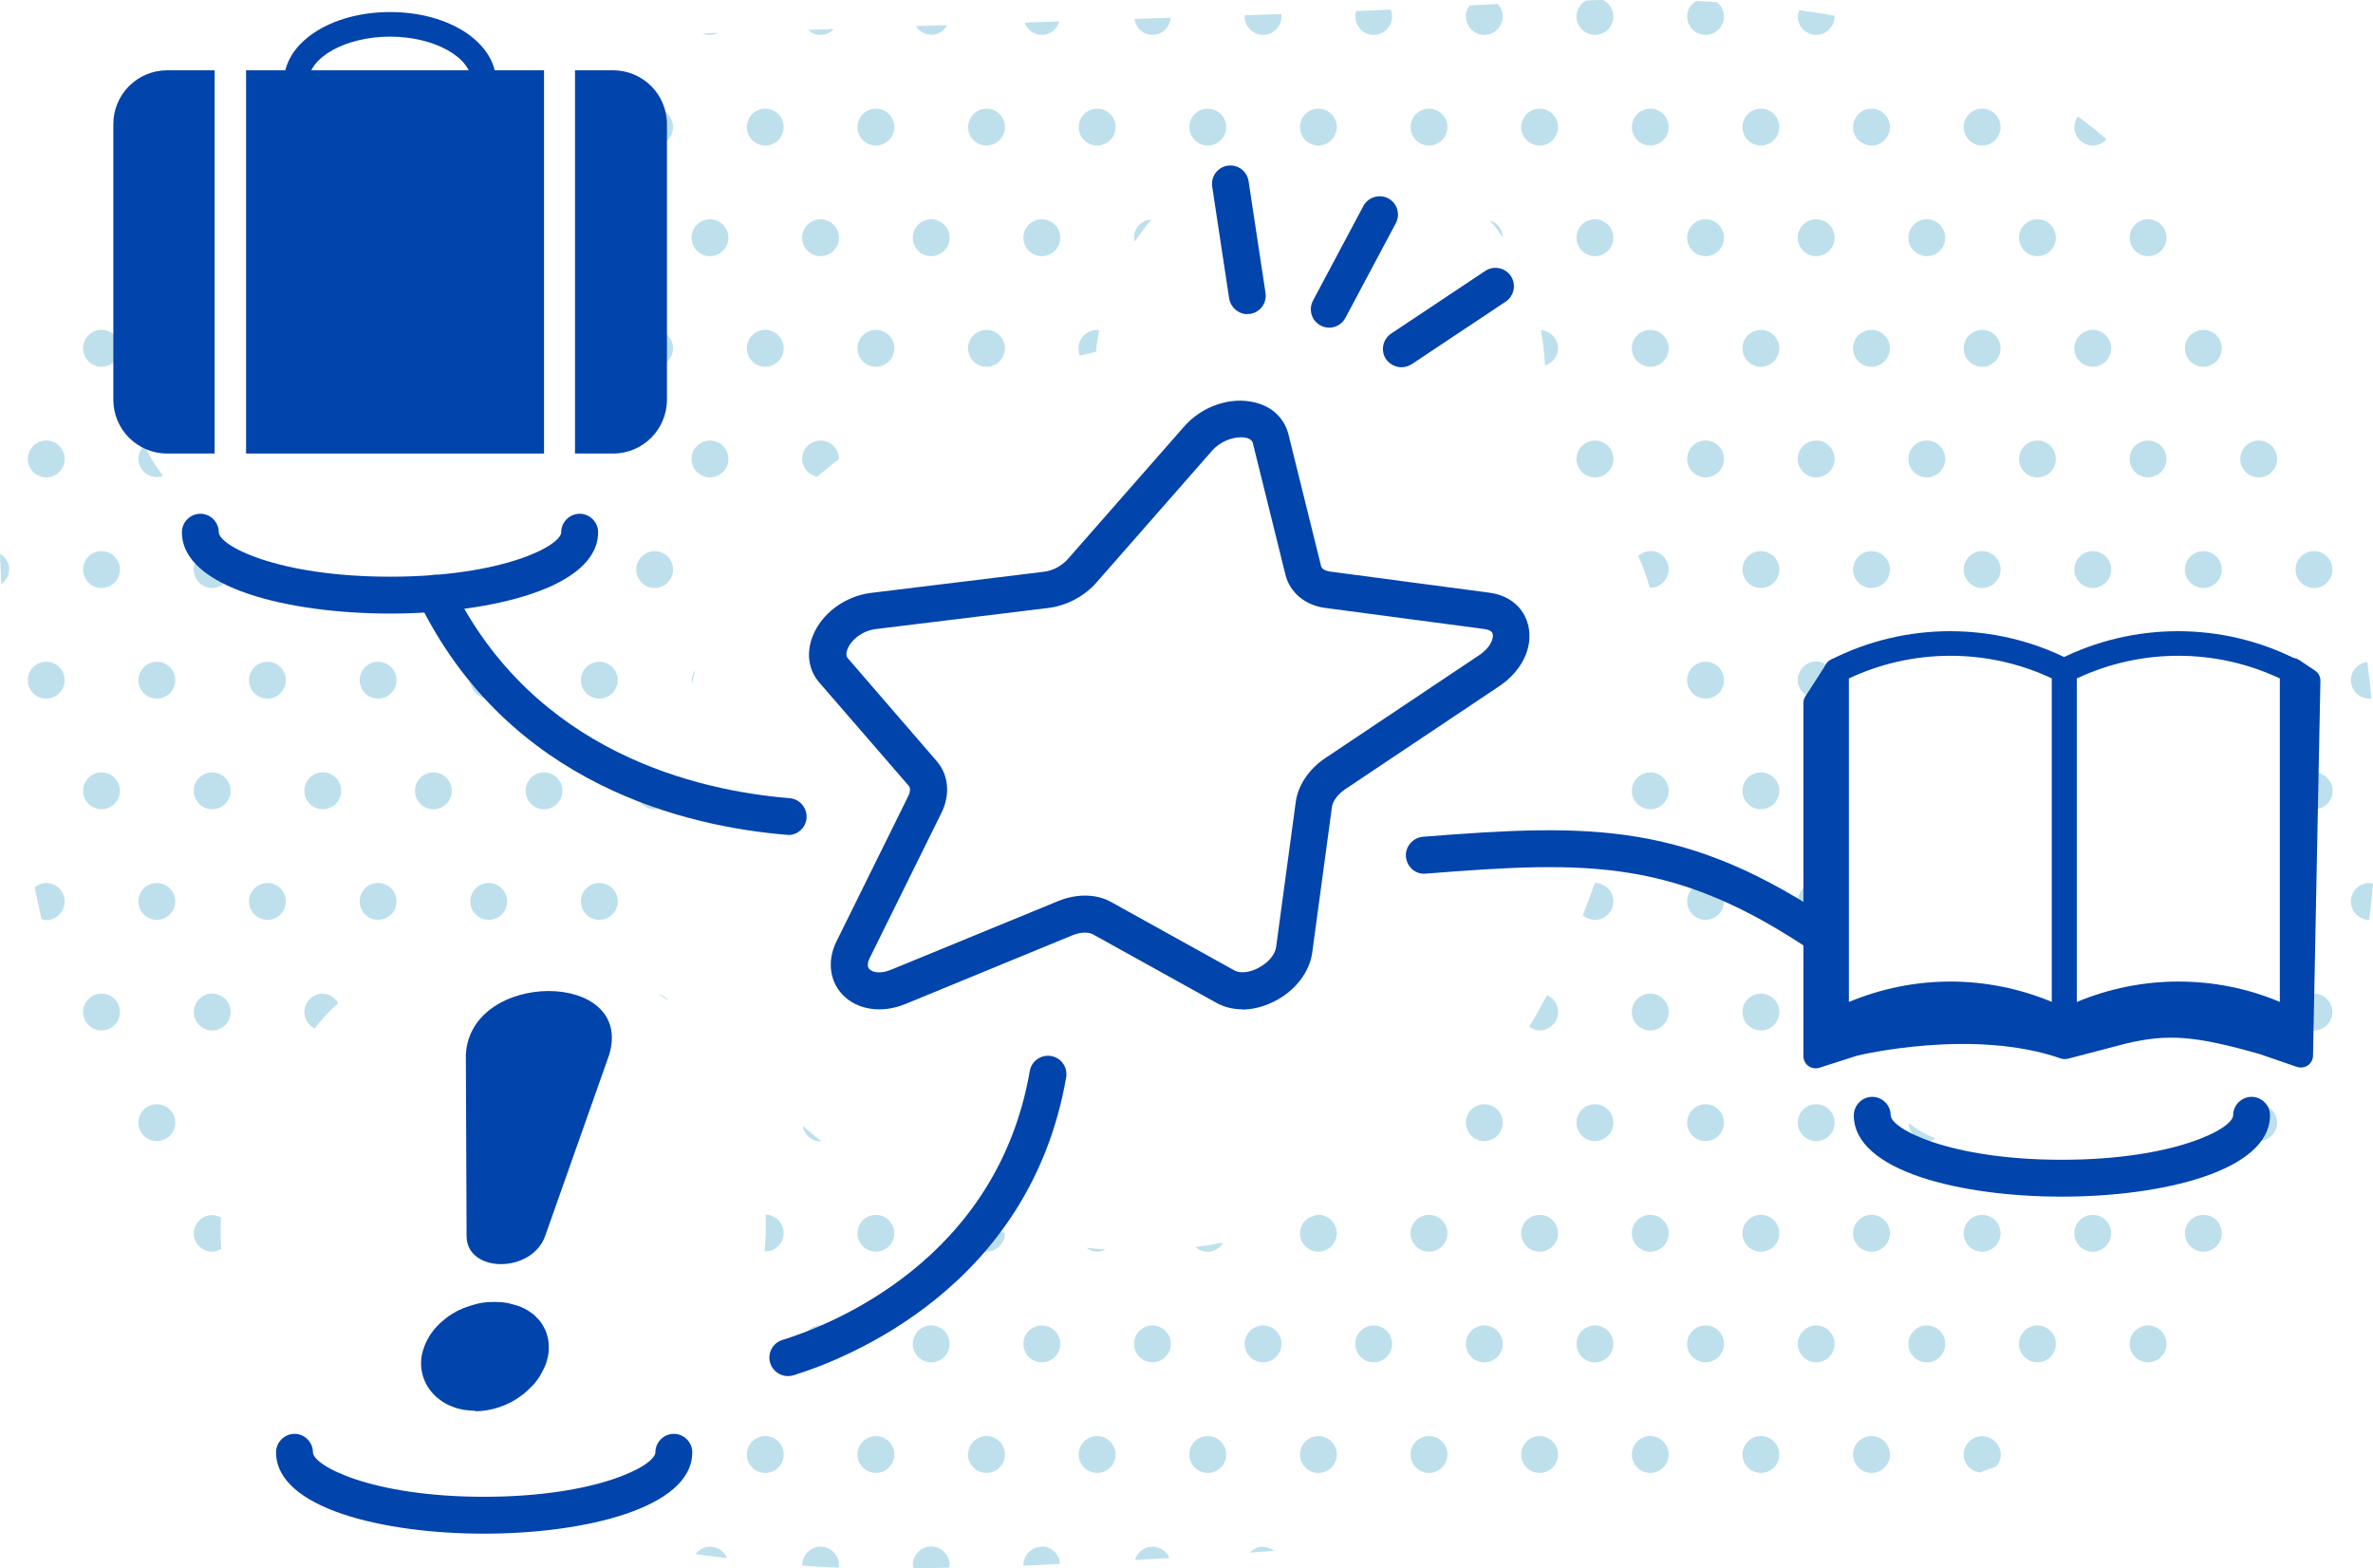
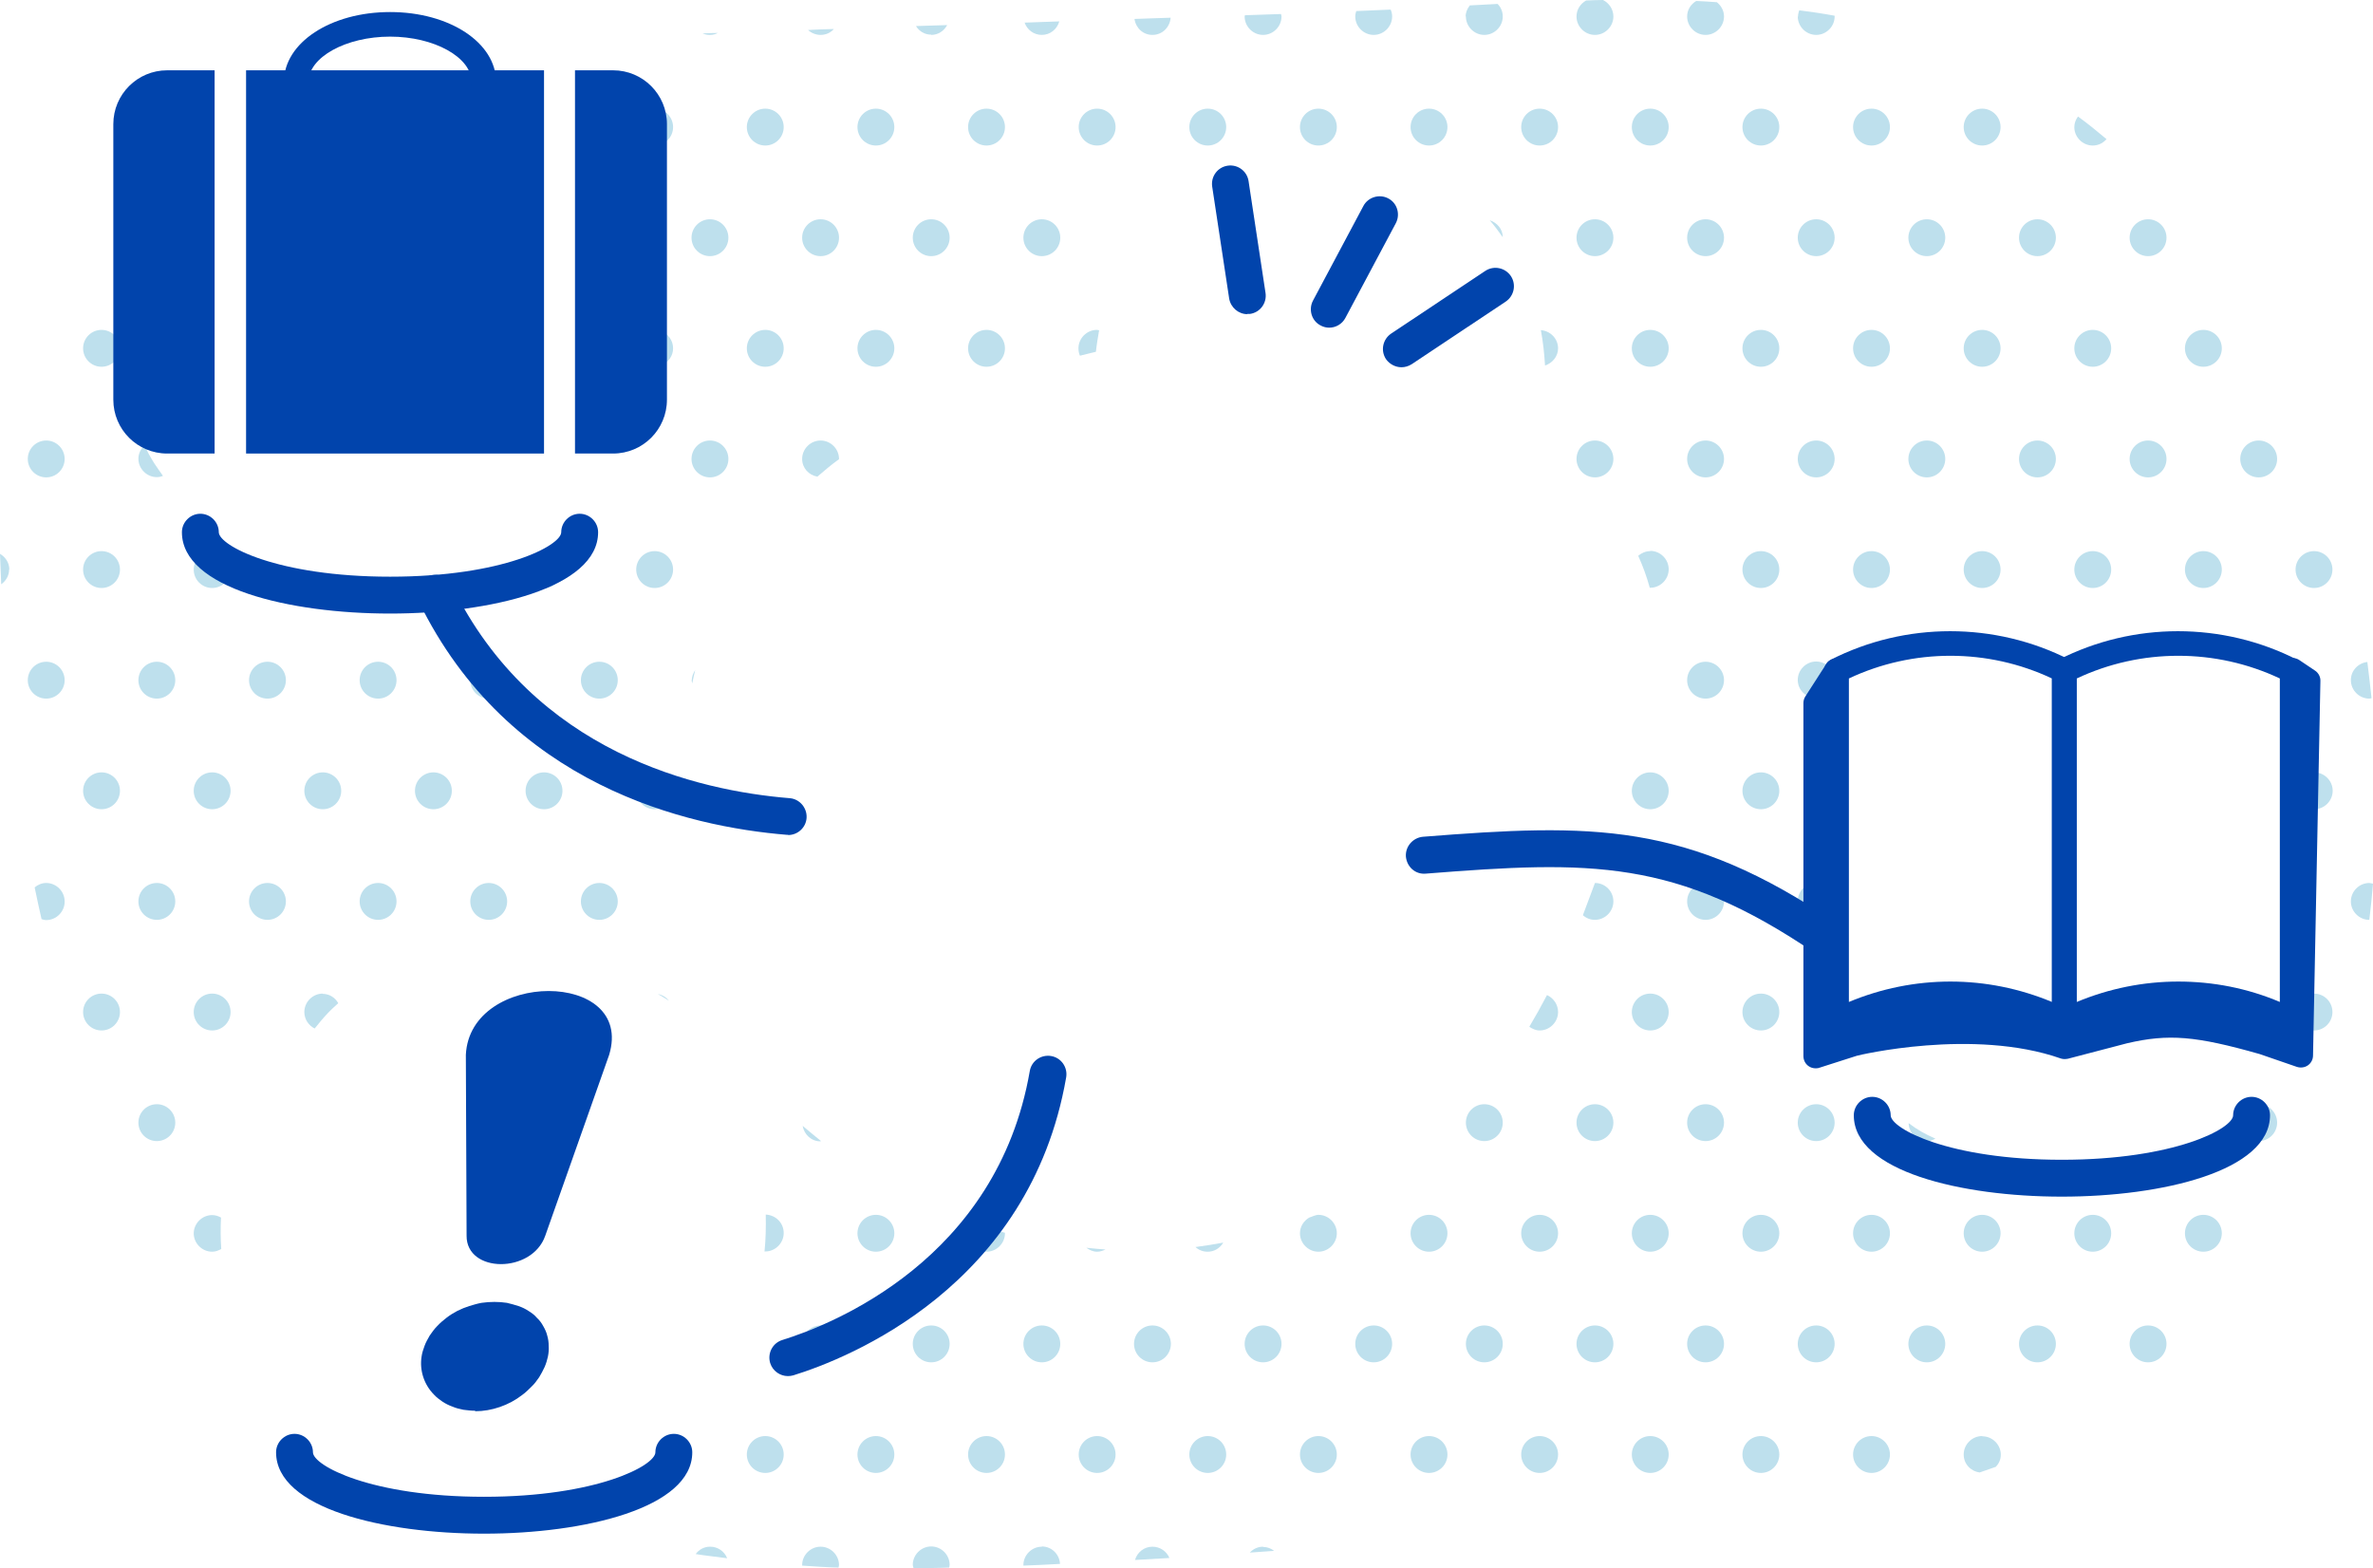
<svg xmlns="http://www.w3.org/2000/svg" id="_レイヤー_2" viewBox="0 0 96.53 63.79">
  <defs>
    <style>.cls-1{fill:#bee0ed;}.cls-2{fill:#0144ac;}</style>
  </defs>
  <g id="_レイヤー_2-2">
    <circle class="cls-1" cx="94.13" cy="23.17" r=".75" />
    <path class="cls-1" d="m84.38,5.17c0,.41.34.75.75.75.23,0,.42-.1.56-.26-.38-.32-.76-.63-1.16-.92-.09.12-.15.27-.15.43Z" />
    <circle class="cls-1" cx="89.63" cy="14.17" r=".75" />
    <circle class="cls-1" cx="85.13" cy="14.17" r=".75" />
    <circle class="cls-1" cx="87.38" cy="9.67" r=".75" />
    <circle class="cls-1" cx="89.63" cy="23.17" r=".75" />
    <circle class="cls-1" cx="85.13" cy="23.17" r=".75" />
    <circle class="cls-1" cx="91.88" cy="18.67" r=".75" />
    <circle class="cls-1" cx="87.38" cy="18.67" r=".75" />
    <circle class="cls-1" cx="87.38" cy="54.67" r=".75" />
    <circle class="cls-1" cx="80.63" cy="5.17" r=".75" />
    <circle class="cls-1" cx="76.13" cy="5.17" r=".75" />
    <circle class="cls-1" cx="80.63" cy="14.17" r=".75" />
    <circle class="cls-1" cx="76.13" cy="14.17" r=".75" />
    <circle class="cls-1" cx="82.88" cy="9.67" r=".75" />
    <circle class="cls-1" cx="78.38" cy="9.67" r=".75" />
    <circle class="cls-1" cx="80.63" cy="23.17" r=".75" />
    <circle class="cls-1" cx="76.13" cy="23.17" r=".75" />
    <circle class="cls-1" cx="82.88" cy="18.67" r=".75" />
    <circle class="cls-1" cx="78.38" cy="18.67" r=".75" />
    <path class="cls-1" d="m80.63,58.42c-.41,0-.75.34-.75.75,0,.38.28.68.65.73.22-.08.44-.15.66-.23.12-.13.2-.3.2-.49,0-.41-.34-.75-.75-.75Z" />
    <circle class="cls-1" cx="76.13" cy="59.17" r=".75" />
    <circle class="cls-1" cx="82.88" cy="54.67" r=".75" />
    <circle class="cls-1" cx="78.38" cy="54.67" r=".75" />
    <path class="cls-1" d="m51.38,62.92c-.21,0-.4.09-.54.24.33-.02.66-.05.99-.07-.13-.1-.28-.16-.45-.16Z" />
    <path class="cls-1" d="m46.88,62.92c-.34,0-.62.23-.71.54.47-.03.93-.05,1.4-.08-.11-.27-.38-.46-.69-.46Z" />
    <path class="cls-1" d="m42.38,62.92c-.41,0-.75.34-.75.75,0,0,0,.02,0,.02.5-.02.99-.04,1.49-.07-.02-.39-.34-.71-.74-.71Z" />
    <path class="cls-1" d="m38.61,63.77s.02-.07.02-.11c0-.41-.34-.75-.75-.75s-.75.34-.75.75c0,.04.02.08.03.13.48,0,.97,0,1.45-.02Z" />
    <path class="cls-1" d="m34.13,63.67c0-.41-.34-.75-.75-.75s-.75.34-.75.75c0,0,0,.01,0,.02.49.03.98.07,1.48.08,0-.03.02-.06.02-.1Z" />
    <path class="cls-1" d="m28.88,62.92c-.24,0-.45.12-.58.3.42.07.85.11,1.28.17-.11-.28-.38-.47-.69-.47Z" />
    <path class="cls-1" d="m18.17,23.69c-.23.02-.47.04-.7.04-.11,0-.22,0-.34,0,.13.12.31.2.5.2.21,0,.4-.09.54-.23Z" />
    <path class="cls-1" d="m13.13,23.92c.3,0,.55-.18.67-.43-.46-.06-.93-.13-1.4-.21.06.36.35.63.73.63Z" />
    <circle class="cls-1" cx="17.63" cy="32.17" r=".75" />
    <circle class="cls-1" cx="13.13" cy="32.17" r=".75" />
    <circle class="cls-1" cx="19.88" cy="27.67" r=".75" />
    <circle class="cls-1" cx="15.38" cy="27.67" r=".75" />
    <path class="cls-1" d="m13.13,40.42c-.41,0-.75.34-.75.75,0,.3.18.55.42.67.17-.21.34-.42.53-.62.14-.15.29-.28.43-.41-.13-.23-.36-.38-.64-.38Z" />
    <circle class="cls-1" cx="19.88" cy="36.67" r=".75" />
    <circle class="cls-1" cx="15.38" cy="36.67" r=".75" />
    <circle class="cls-1" cx="4.13" cy="14.17" r=".75" />
    <circle class="cls-1" cx="8.63" cy="23.17" r=".75" />
    <circle class="cls-1" cx="4.13" cy="23.17" r=".75" />
    <path class="cls-1" d="m5.87,18.12c-.14.14-.24.33-.24.54,0,.41.34.75.75.75.09,0,.17-.02.25-.05-.12-.17-.25-.35-.36-.52-.15-.24-.28-.48-.4-.72Z" />
    <circle class="cls-1" cx="8.63" cy="32.17" r=".75" />
    <circle class="cls-1" cx="4.13" cy="32.17" r=".75" />
    <circle class="cls-1" cx="10.88" cy="27.67" r=".75" />
    <circle class="cls-1" cx="6.38" cy="27.67" r=".75" />
    <circle class="cls-1" cx="8.63" cy="41.17" r=".75" />
    <circle class="cls-1" cx="4.13" cy="41.17" r=".75" />
    <circle class="cls-1" cx="10.88" cy="36.67" r=".75" />
    <circle class="cls-1" cx="6.38" cy="36.67" r=".75" />
    <path class="cls-1" d="m7.88,50.17c0,.41.34.75.75.75.14,0,.26-.05.37-.11-.03-.43-.03-.86-.01-1.28-.11-.06-.23-.1-.36-.1-.41,0-.75.34-.75.75Z" />
    <circle class="cls-1" cx="6.38" cy="45.67" r=".75" />
    <path class="cls-1" d="m.38,23.17c0-.28-.16-.51-.38-.64.02.41.03.83.05,1.24.19-.14.32-.35.32-.6Z" />
    <circle class="cls-1" cx="1.88" cy="18.67" r=".75" />
    <circle class="cls-1" cx="1.88" cy="27.67" r=".75" />
    <path class="cls-1" d="m2.63,36.67c0-.41-.34-.75-.75-.75-.18,0-.34.07-.47.18.09.43.18.86.28,1.29.06.02.12.04.19.04.41,0,.75-.34.75-.75Z" />
    <circle class="cls-1" cx="71.63" cy="5.17" r=".75" />
    <circle class="cls-1" cx="67.13" cy="5.17" r=".75" />
    <path class="cls-1" d="m73.13.67c0,.41.34.75.75.75s.75-.34.75-.75c0-.01,0-.02,0-.03-.48-.09-.96-.16-1.44-.22-.03.08-.05.17-.05.26Z" />
    <path class="cls-1" d="m68.63.67c0,.41.34.75.75.75s.75-.34.75-.75c0-.24-.12-.44-.29-.58-.28-.02-.56-.04-.84-.05-.22.13-.37.36-.37.63Z" />
    <circle class="cls-1" cx="71.63" cy="14.17" r=".75" />
    <circle class="cls-1" cx="67.13" cy="14.17" r=".75" />
    <circle class="cls-1" cx="73.88" cy="9.67" r=".75" />
    <circle class="cls-1" cx="69.38" cy="9.67" r=".75" />
    <circle class="cls-1" cx="71.63" cy="23.17" r=".75" />
    <path class="cls-1" d="m67.13,22.42c-.19,0-.36.08-.49.19.19.42.35.86.47,1.3,0,0,.01,0,.02,0,.41,0,.75-.34.75-.75s-.34-.75-.75-.75Z" />
    <circle class="cls-1" cx="73.88" cy="18.67" r=".75" />
    <circle class="cls-1" cx="69.38" cy="18.67" r=".75" />
    <circle class="cls-1" cx="71.63" cy="59.17" r=".75" />
    <circle class="cls-1" cx="67.13" cy="59.17" r=".75" />
    <circle class="cls-1" cx="73.88" cy="54.67" r=".75" />
    <circle class="cls-1" cx="69.38" cy="54.67" r=".75" />
    <circle class="cls-1" cx="62.63" cy="5.17" r=".75" />
    <circle class="cls-1" cx="58.13" cy="5.17" r=".75" />
    <path class="cls-1" d="m64.13.67c0,.41.34.75.75.75s.75-.34.75-.75c0-.29-.17-.54-.42-.67-.23,0-.46.01-.69.02-.23.13-.39.37-.39.65Z" />
    <path class="cls-1" d="m59.63.67c0,.41.34.75.75.75s.75-.34.75-.75c0-.2-.08-.38-.21-.51-.38.02-.75.04-1.13.06-.1.13-.17.28-.17.45Z" />
    <path class="cls-1" d="m63.38,14.17c0-.39-.31-.71-.7-.74.09.48.14.96.17,1.44.3-.1.53-.37.53-.7Z" />
    <circle class="cls-1" cx="64.88" cy="9.67" r=".75" />
    <path class="cls-1" d="m60.6,8.96c.19.22.36.45.53.69,0-.33-.23-.59-.53-.69Z" />
    <circle class="cls-1" cx="64.88" cy="18.67" r=".75" />
    <path class="cls-1" d="m62.63,41.92c.41,0,.75-.34.75-.75,0-.31-.19-.57-.45-.69-.23.44-.47.87-.72,1.29.12.08.26.15.42.15Z" />
    <path class="cls-1" d="m64.88,37.42c.41,0,.75-.34.75-.75s-.33-.75-.75-.75c-.16.44-.33.87-.49,1.31.13.12.3.19.49.19Z" />
    <circle class="cls-1" cx="62.63" cy="50.17" r=".75" />
    <circle class="cls-1" cx="58.13" cy="50.17" r=".75" />
    <circle class="cls-1" cx="64.88" cy="45.67" r=".75" />
    <circle class="cls-1" cx="60.38" cy="45.67" r=".75" />
    <circle class="cls-1" cx="62.63" cy="59.17" r=".75" />
    <circle class="cls-1" cx="58.13" cy="59.17" r=".75" />
    <circle class="cls-1" cx="64.88" cy="54.67" r=".75" />
    <circle class="cls-1" cx="60.38" cy="54.67" r=".75" />
    <circle class="cls-1" cx="53.63" cy="5.17" r=".75" />
    <circle class="cls-1" cx="49.13" cy="5.17" r=".75" />
    <path class="cls-1" d="m55.13.67c0,.41.34.75.75.75s.75-.34.75-.75c0-.1-.02-.19-.06-.28-.47.02-.94.04-1.4.06-.02.07-.04.14-.04.21Z" />
    <path class="cls-1" d="m50.63.67c0,.41.34.75.75.75s.75-.34.75-.75c0-.04-.02-.07-.02-.1-.49.02-.98.03-1.47.05,0,.02-.01.03-.01.05Z" />
    <path class="cls-1" d="m52.88,50.17c0,.41.34.75.75.75s.75-.34.75-.75-.34-.75-.75-.75c-.06,0-.12.02-.18.04-.06.02-.12.05-.19.07-.22.13-.38.36-.38.64Z" />
    <path class="cls-1" d="m49.13,50.92c.27,0,.5-.15.63-.37-.37.07-.75.13-1.13.18.13.12.3.19.49.19Z" />
    <circle class="cls-1" cx="53.63" cy="59.17" r=".75" />
    <circle class="cls-1" cx="49.13" cy="59.17" r=".75" />
    <circle class="cls-1" cx="55.88" cy="54.67" r=".75" />
    <circle class="cls-1" cx="51.38" cy="54.67" r=".75" />
    <circle class="cls-1" cx="44.63" cy="5.17" r=".75" />
    <circle class="cls-1" cx="40.13" cy="5.17" r=".75" />
    <path class="cls-1" d="m46.88,1.42c.4,0,.71-.31.74-.7-.49.02-.98.03-1.47.05.05.37.35.65.73.65Z" />
    <path class="cls-1" d="m42.38,1.42c.34,0,.62-.23.71-.55-.47.02-.94.03-1.41.05.1.29.37.5.7.5Z" />
    <path class="cls-1" d="m44.72,13.44s-.06-.02-.1-.02c-.41,0-.75.34-.75.75,0,.11.02.21.06.3.22-.05.43-.11.65-.16.03-.29.08-.58.13-.87Z" />
    <circle class="cls-1" cx="40.13" cy="14.17" r=".75" />
-     <path class="cls-1" d="m46.13,9.67c0,.06.02.1.03.16.21-.31.44-.61.68-.9-.4.02-.71.34-.71.74Z" />
    <circle class="cls-1" cx="42.38" cy="9.67" r=".75" />
    <path class="cls-1" d="m44.63,50.92c.12,0,.24-.04.34-.09-.26-.02-.52-.04-.78-.07.13.09.27.16.44.16Z" />
    <path class="cls-1" d="m40.13,50.92c.41,0,.75-.34.75-.75,0,0,0-.01,0-.02-.45-.12-.9-.26-1.34-.41-.09.12-.16.27-.16.43,0,.41.34.75.75.75Z" />
    <circle class="cls-1" cx="44.63" cy="59.17" r=".75" />
    <circle class="cls-1" cx="40.13" cy="59.17" r=".75" />
    <circle class="cls-1" cx="46.88" cy="54.67" r=".75" />
    <circle class="cls-1" cx="42.38" cy="54.67" r=".75" />
    <circle class="cls-1" cx="35.63" cy="5.17" r=".75" />
    <circle class="cls-1" cx="31.13" cy="5.17" r=".75" />
    <path class="cls-1" d="m37.88,1.42c.28,0,.52-.16.65-.4-.42.01-.85.03-1.27.04.13.21.35.35.62.35Z" />
    <path class="cls-1" d="m33.38,1.42c.22,0,.41-.09.54-.24-.35.01-.7.02-1.05.04.13.12.31.2.51.2Z" />
    <circle class="cls-1" cx="35.63" cy="14.17" r=".75" />
    <circle class="cls-1" cx="31.13" cy="14.17" r=".75" />
    <circle class="cls-1" cx="37.88" cy="9.67" r=".75" />
    <circle class="cls-1" cx="33.38" cy="9.67" r=".75" />
    <path class="cls-1" d="m33.38,17.92c-.41,0-.75.34-.75.75,0,.37.27.66.62.72.28-.24.57-.49.88-.71,0,0,0,0,0-.01,0-.41-.34-.75-.75-.75Z" />
    <circle class="cls-1" cx="35.63" cy="50.17" r=".75" />
    <path class="cls-1" d="m31.15,49.42c.01.5,0,.99-.05,1.49.01,0,.02,0,.03,0,.41,0,.75-.34.75-.75s-.32-.73-.73-.75Z" />
    <path class="cls-1" d="m33.38,46.42s.01,0,.02,0c-.25-.2-.5-.41-.75-.62.06.35.35.63.72.63Z" />
    <circle class="cls-1" cx="35.63" cy="59.17" r=".75" />
    <circle class="cls-1" cx="31.13" cy="59.17" r=".75" />
    <circle class="cls-1" cx="37.88" cy="54.67" r=".75" />
    <circle class="cls-1" cx="33.38" cy="54.67" r=".75" />
    <circle class="cls-1" cx="26.63" cy="5.17" r=".75" />
    <path class="cls-1" d="m28.88,1.42c.12,0,.23-.03.32-.08-.21,0-.41.01-.62.02.09.04.19.06.29.06Z" />
    <path class="cls-1" d="m26.95,14.84c.25-.12.43-.37.43-.67,0-.32-.2-.59-.49-.7.03.25.07.5.08.76,0,.21,0,.41-.01.61Z" />
    <circle class="cls-1" cx="28.88" cy="9.67" r=".75" />
    <circle class="cls-1" cx="26.63" cy="23.17" r=".75" />
    <path class="cls-1" d="m22.13,23.92c.41,0,.75-.34.75-.75,0-.39-.3-.7-.68-.74-.23.13-.47.25-.71.36-.07.11-.11.23-.11.37,0,.41.34.75.75.75Z" />
    <circle class="cls-1" cx="28.88" cy="18.67" r=".75" />
    <path class="cls-1" d="m26.63,31.42c-.41,0-.75.34-.75.75s.34.75.75.75c.15,0,.28-.06.4-.13.03-.38.07-.76.14-1.13-.14-.14-.33-.24-.54-.24Z" />
    <circle class="cls-1" cx="22.13" cy="32.17" r=".75" />
    <path class="cls-1" d="m28.13,27.67s.02.08.03.13c.04-.18.07-.36.12-.54-.08.12-.14.26-.14.42Z" />
    <circle class="cls-1" cx="24.38" cy="27.67" r=".75" />
    <path class="cls-1" d="m26.76,40.44c.16.08.3.18.45.27-.11-.14-.27-.24-.45-.27Z" />
    <circle class="cls-1" cx="24.38" cy="36.67" r=".75" />
    <path class="cls-1" d="m94.13,31.42c-.13,0-.24.04-.34.09.02.16.04.31.04.48,0,.27-.04.54-.07.81.11.07.24.12.38.12.41,0,.75-.34.75-.75s-.34-.75-.75-.75Z" />
    <path class="cls-1" d="m95.63,27.67c0,.41.34.75.75.75.03,0,.06-.01.09-.02-.05-.49-.11-.98-.17-1.47-.37.04-.67.35-.67.73Z" />
    <circle class="cls-1" cx="94.13" cy="41.17" r=".75" />
    <path class="cls-1" d="m96.38,35.92c-.41,0-.75.34-.75.75s.34.75.75.75h0c.06-.49.11-.98.15-1.47-.05-.01-.1-.03-.15-.03Z" />
    <circle class="cls-1" cx="89.63" cy="50.17" r=".75" />
    <circle class="cls-1" cx="85.13" cy="50.17" r=".75" />
    <circle class="cls-1" cx="91.88" cy="45.67" r=".75" />
    <path class="cls-1" d="m83.61,27.57c-.05-.37-.35-.66-.73-.66-.02,0-.05.01-.07.01.3.18.56.4.8.64Z" />
    <circle class="cls-1" cx="80.63" cy="50.17" r=".75" />
    <circle class="cls-1" cx="76.13" cy="50.17" r=".75" />
    <path class="cls-1" d="m78.38,46.42c.13,0,.24-.04.35-.1-.41-.18-.72-.35-1.09-.63.01.4.34.73.74.73Z" />
    <circle class="cls-1" cx="71.63" cy="32.17" r=".75" />
    <circle class="cls-1" cx="67.13" cy="32.17" r=".75" />
    <path class="cls-1" d="m73.79,28.4c.11-.19.23-.37.36-.54.12-.16.26-.32.42-.48-.11-.27-.38-.47-.69-.47-.41,0-.75.34-.75.75,0,.38.29.69.66.73Z" />
    <circle class="cls-1" cx="69.38" cy="27.67" r=".75" />
    <circle class="cls-1" cx="71.63" cy="41.17" r=".75" />
    <circle class="cls-1" cx="67.13" cy="41.17" r=".75" />
    <path class="cls-1" d="m73.87,37.41c.05-.49.12-.97.2-1.46-.06-.02-.12-.04-.19-.04-.41,0-.75.34-.75.75s.33.74.74.75Z" />
    <circle class="cls-1" cx="69.38" cy="36.67" r=".75" />
    <circle class="cls-1" cx="71.63" cy="50.17" r=".75" />
    <circle class="cls-1" cx="67.13" cy="50.17" r=".75" />
    <circle class="cls-1" cx="73.88" cy="45.67" r=".75" />
    <circle class="cls-1" cx="69.38" cy="45.67" r=".75" />
-     <path class="cls-2" d="m50.54,41.06c-.38,0-.74-.09-1.05-.26l-5.03-2.79c-.15-.08-.45-.12-.84.04l-6.78,2.79c-.97.4-1.98.25-2.58-.39-.52-.56-.61-1.38-.24-2.14l2.92-5.91c.04-.07.14-.31.02-.44l-3.62-4.18c-.45-.51-.55-1.2-.29-1.88.36-.94,1.32-1.65,2.38-1.78l7.03-.86c.37-.04.75-.25.99-.53l4.72-5.38c.73-.83,1.88-1.22,2.87-.98.71.17,1.2.64,1.37,1.29,0,0,0,0,0,0l1.33,5.37c.04.16.26.2.35.22l6.49.86c.83.11,1.42.61,1.59,1.35.2.88-.26,1.84-1.19,2.46l-6.25,4.18c-.3.2-.52.49-.55.74l-.8,5.91c-.11.81-.71,1.58-1.57,2-.42.21-.87.32-1.29.32Zm-.06-23.27c-.37,0-.84.17-1.17.54l-4.71,5.37c-.48.55-1.21.94-1.94,1.03l-7.03.86c-.58.07-1.03.47-1.16.83-.09.24,0,.33.02.36l3.62,4.19c.48.56.55,1.36.19,2.09l-2.92,5.91c-.06.11-.13.33-.02.45.13.14.47.21.91.02l6.79-2.79c.74-.3,1.54-.29,2.13.04l5.03,2.79c.22.12.59.09.94-.09.41-.2.71-.55.75-.86l.8-5.91c.09-.67.54-1.34,1.2-1.78l6.25-4.18c.49-.32.6-.7.56-.87-.02-.1-.13-.17-.33-.2l-6.49-.86c-.82-.11-1.43-.63-1.61-1.35l-1.33-5.37s-.04-.15-.27-.2c-.07-.02-.15-.02-.23-.02Z" />
    <path class="cls-2" d="m83.97,42.04c-.08,0-.16-.02-.23-.05-2.76-1.4-6.05-1.4-8.81,0-.16.08-.34.07-.49-.02-.15-.09-.24-.25-.24-.43v-14.25c0-.19.11-.36.27-.45,3.04-1.55,6.68-1.55,9.72,0,.17.08.27.26.27.45v14.25c0,.17-.09.34-.24.43-.08.05-.17.07-.26.07Zm-4.63-2.11c1.41,0,2.81.28,4.13.83v-13.16c-2.61-1.23-5.65-1.23-8.26,0v13.16c1.32-.55,2.72-.83,4.13-.83Z" />
    <path class="cls-2" d="m93.24,42.04c-.08,0-.16-.02-.23-.05-2.76-1.4-6.05-1.4-8.81,0-.16.08-.34.07-.49-.02-.15-.09-.24-.25-.24-.43v-14.25c0-.19.11-.36.27-.45,3.04-1.55,6.67-1.55,9.71,0,.17.08.27.26.27.45v14.25c0,.17-.09.34-.24.43-.08.05-.17.07-.26.07Zm-4.63-2.11c1.41,0,2.81.27,4.13.83v-13.16c-2.61-1.23-5.65-1.23-8.26,0v13.16c1.32-.55,2.72-.83,4.13-.83Z" />
    <path class="cls-2" d="m78.91,40.68c.34-.03.77-.01.79-.02,0,0,.64.05.64.05,0,0,.42.04.79.16s.67.32.67.32l2.18.33c2.1-.46,3.49-.78,4.99-.66,2.36.19,4.27,1.16,4.27,1.16v-14.75l.64.43-.3,15.23-1.51-.52c-2.65-.75-3.87-.87-5.67-.46l-2.42.64c-3.74-1.32-8.58-.13-8.58-.13l-.5.15-1.03.34v-14.36l.85-1.32-.11.68-.07,7.69-.07,5.34.25.53c.2-.05.4-.09.61-.14.04,0,1.3-.29,1.34-.3,0,0,.83-.19.84-.19,0,0,.53-.1.53-.1,0,0,.42-.09.89-.13Z" />
    <path class="cls-2" d="m73.86,43.46c-.1,0-.21-.03-.29-.09-.13-.09-.21-.24-.21-.41v-14.36c0-.1.03-.19.08-.27l.85-1.32c.13-.2.38-.28.6-.19.22.08.35.31.32.54l-.11.68-.13,12.85.03.06,2.68-.59c.09-.02.18-.03.25-.04h0s.45-.1.95-.15h0c.3-.03.69-.02.8-.02.06,0,.09,0,.15.02l.58.04c.14.02.53.07.89.18.29.1.54.24.69.32l1.98.3h.06c2.07-.47,3.45-.77,4.99-.65,1.57.13,2.94.58,3.74.89v-13.98c0-.18.1-.35.26-.44.16-.09.36-.08.51.02l.64.43c.14.09.23.26.22.43l-.3,15.23c0,.16-.08.31-.21.4-.13.09-.3.11-.45.06l-1.51-.52c-2.6-.74-3.71-.83-5.39-.44l-2.41.63c-.1.02-.2.02-.29-.01-3.56-1.25-8.25-.13-8.3-.11l-1.5.48c-.05.02-.1.03-.16.03Zm.5-1.57v.38l.89-.28c.17-.04,3.07-.74,6.15-.44-.11-.06-.27-.14-.43-.2-.21-.07-.49-.12-.68-.14h-.16c-.14-.02-.31-.04-.43-.05-.19,0-.5,0-.75.02h0c-.43.04-.82.12-.83.12l-.28.05c-.08.01-.15.03-.21.04h0s-.88.2-.88.2l-1.93.44c-.17.04-.35-.01-.47-.13Zm9.43.12c.07.02.14.04.21.07l.82-.22c-.19.04-.38.08-.58.13l-.15.03c-.06.01-.12.02-.18,0l-.11-.02Zm-4.87-1.33h0,0Z" />
    <rect class="cls-2" x="10.01" y="2.86" width="12.12" height="15.59" />
    <path class="cls-2" d="m6.8,2.86c-1.21,0-2.19.98-2.19,2.19v11.21c0,1.21.98,2.19,2.19,2.19h1.93V2.86h-1.93Z" />
    <path class="cls-2" d="m24.94,2.86h-1.55v15.59h1.55c1.21,0,2.19-.98,2.19-2.19V5.05c0-1.21-.98-2.19-2.19-2.19Z" />
    <path class="cls-2" d="m15.87,6.17c-2.42,0-4.32-1.25-4.32-2.84S13.45.49,15.87.49s4.31,1.25,4.31,2.84-1.9,2.84-4.31,2.84Zm0-4.68c-1.8,0-3.32.84-3.32,1.84s1.52,1.84,3.32,1.84,3.31-.84,3.31-1.84-1.52-1.84-3.31-1.84Z" />
    <path class="cls-2" d="m24.78,42.91l-2.6,7.36c-.54,1.55-3.21,1.53-3.2,0,0,0-.03-7.36-.03-7.36.17-3.46,6.87-3.46,5.83,0h0Z" />
    <path class="cls-2" d="m19.33,57.39c-.16,0-.32-.02-.48-.04-.16-.03-.31-.07-.45-.13-.14-.05-.28-.12-.4-.2-.13-.09-.25-.18-.34-.28-.41-.41-.6-.99-.51-1.56.02-.15.07-.29.12-.43.05-.14.13-.28.21-.42.09-.13.19-.27.3-.38.11-.12.25-.24.38-.34.14-.11.29-.2.44-.28.16-.08.33-.15.49-.2.17-.05.33-.1.5-.13.35-.05.7-.05,1.03,0,.16.04.32.08.47.13.15.05.29.12.41.2.13.08.25.17.34.28.11.1.19.21.26.34.07.12.13.25.16.38.04.13.06.28.06.42.01.14,0,.28-.03.43-.03.14-.07.28-.14.44-.06.13-.14.28-.22.41-.09.13-.19.27-.31.38-.12.12-.24.24-.38.34-.54.42-1.24.66-1.91.66Z" />
    <path class="cls-2" d="m83.87,48.68c-4.08,0-8.46-1.03-8.46-3.31,0-.41.34-.75.75-.75s.75.34.75.75c0,.54,2.37,1.81,6.96,1.81s6.97-1.27,6.97-1.81c0-.41.34-.75.75-.75s.75.34.75.75c0,2.27-4.39,3.31-8.47,3.31Z" />
    <path class="cls-2" d="m19.69,62.39c-4.08,0-8.46-1.03-8.46-3.31,0-.41.34-.75.75-.75s.75.34.75.75c0,.54,2.37,1.81,6.96,1.81s6.97-1.27,6.97-1.81c0-.41.34-.75.75-.75s.75.34.75.75c0,2.27-4.39,3.31-8.47,3.31Z" />
    <path class="cls-2" d="m15.87,24.96c-4.08,0-8.47-1.03-8.47-3.31,0-.41.34-.75.75-.75s.75.34.75.75c0,.54,2.37,1.81,6.97,1.81s6.96-1.27,6.96-1.81c0-.41.34-.75.75-.75s.75.34.75.75c0,2.27-4.39,3.31-8.46,3.31Z" />
    <path class="cls-2" d="m32.06,33.96s-.04,0-.06,0c-4.02-.33-11.32-2-14.97-9.5-.18-.37-.03-.82.35-1,.37-.18.82-.03,1,.35,3.33,6.83,10.04,8.36,13.74,8.66.41.03.72.4.69.81-.03.39-.36.69-.75.69Z" />
    <path class="cls-2" d="m74.29,38.93c-.15,0-.29-.04-.42-.13-5.69-3.88-9.17-3.79-15.87-3.26-.43.04-.77-.28-.81-.69-.03-.41.28-.77.69-.81,6.87-.54,10.74-.63,16.83,3.52.34.23.43.7.2,1.04-.15.21-.38.33-.62.33Z" />
    <path class="cls-2" d="m32.05,55.98c-.32,0-.62-.21-.72-.53-.12-.4.1-.82.5-.94,2.02-.63,8.73-3.27,10.06-10.94.07-.41.46-.68.87-.61.41.07.68.46.61.87-1.48,8.51-8.87,11.43-11.1,12.12-.07.02-.15.03-.22.03Z" />
    <path class="cls-2" d="m54.07,13.33c-.12,0-.24-.03-.35-.09-.37-.19-.5-.65-.31-1.01l2.05-3.85c.19-.36.65-.5,1.01-.31.37.19.5.65.31,1.01l-2.05,3.85c-.13.25-.39.4-.66.4Z" />
    <path class="cls-2" d="m50.74,12.78c-.36,0-.68-.27-.74-.64l-.69-4.55c-.06-.41.22-.79.63-.85.41-.06.79.22.85.63l.69,4.55c.06.41-.22.79-.63.85-.04,0-.08,0-.11,0Z" />
    <path class="cls-2" d="m57.01,14.94c-.24,0-.48-.12-.63-.33-.23-.35-.13-.81.21-1.04l3.83-2.55c.35-.23.81-.13,1.04.21.23.35.13.81-.21,1.04l-3.83,2.55c-.13.08-.27.12-.41.12Z" />
  </g>
</svg>